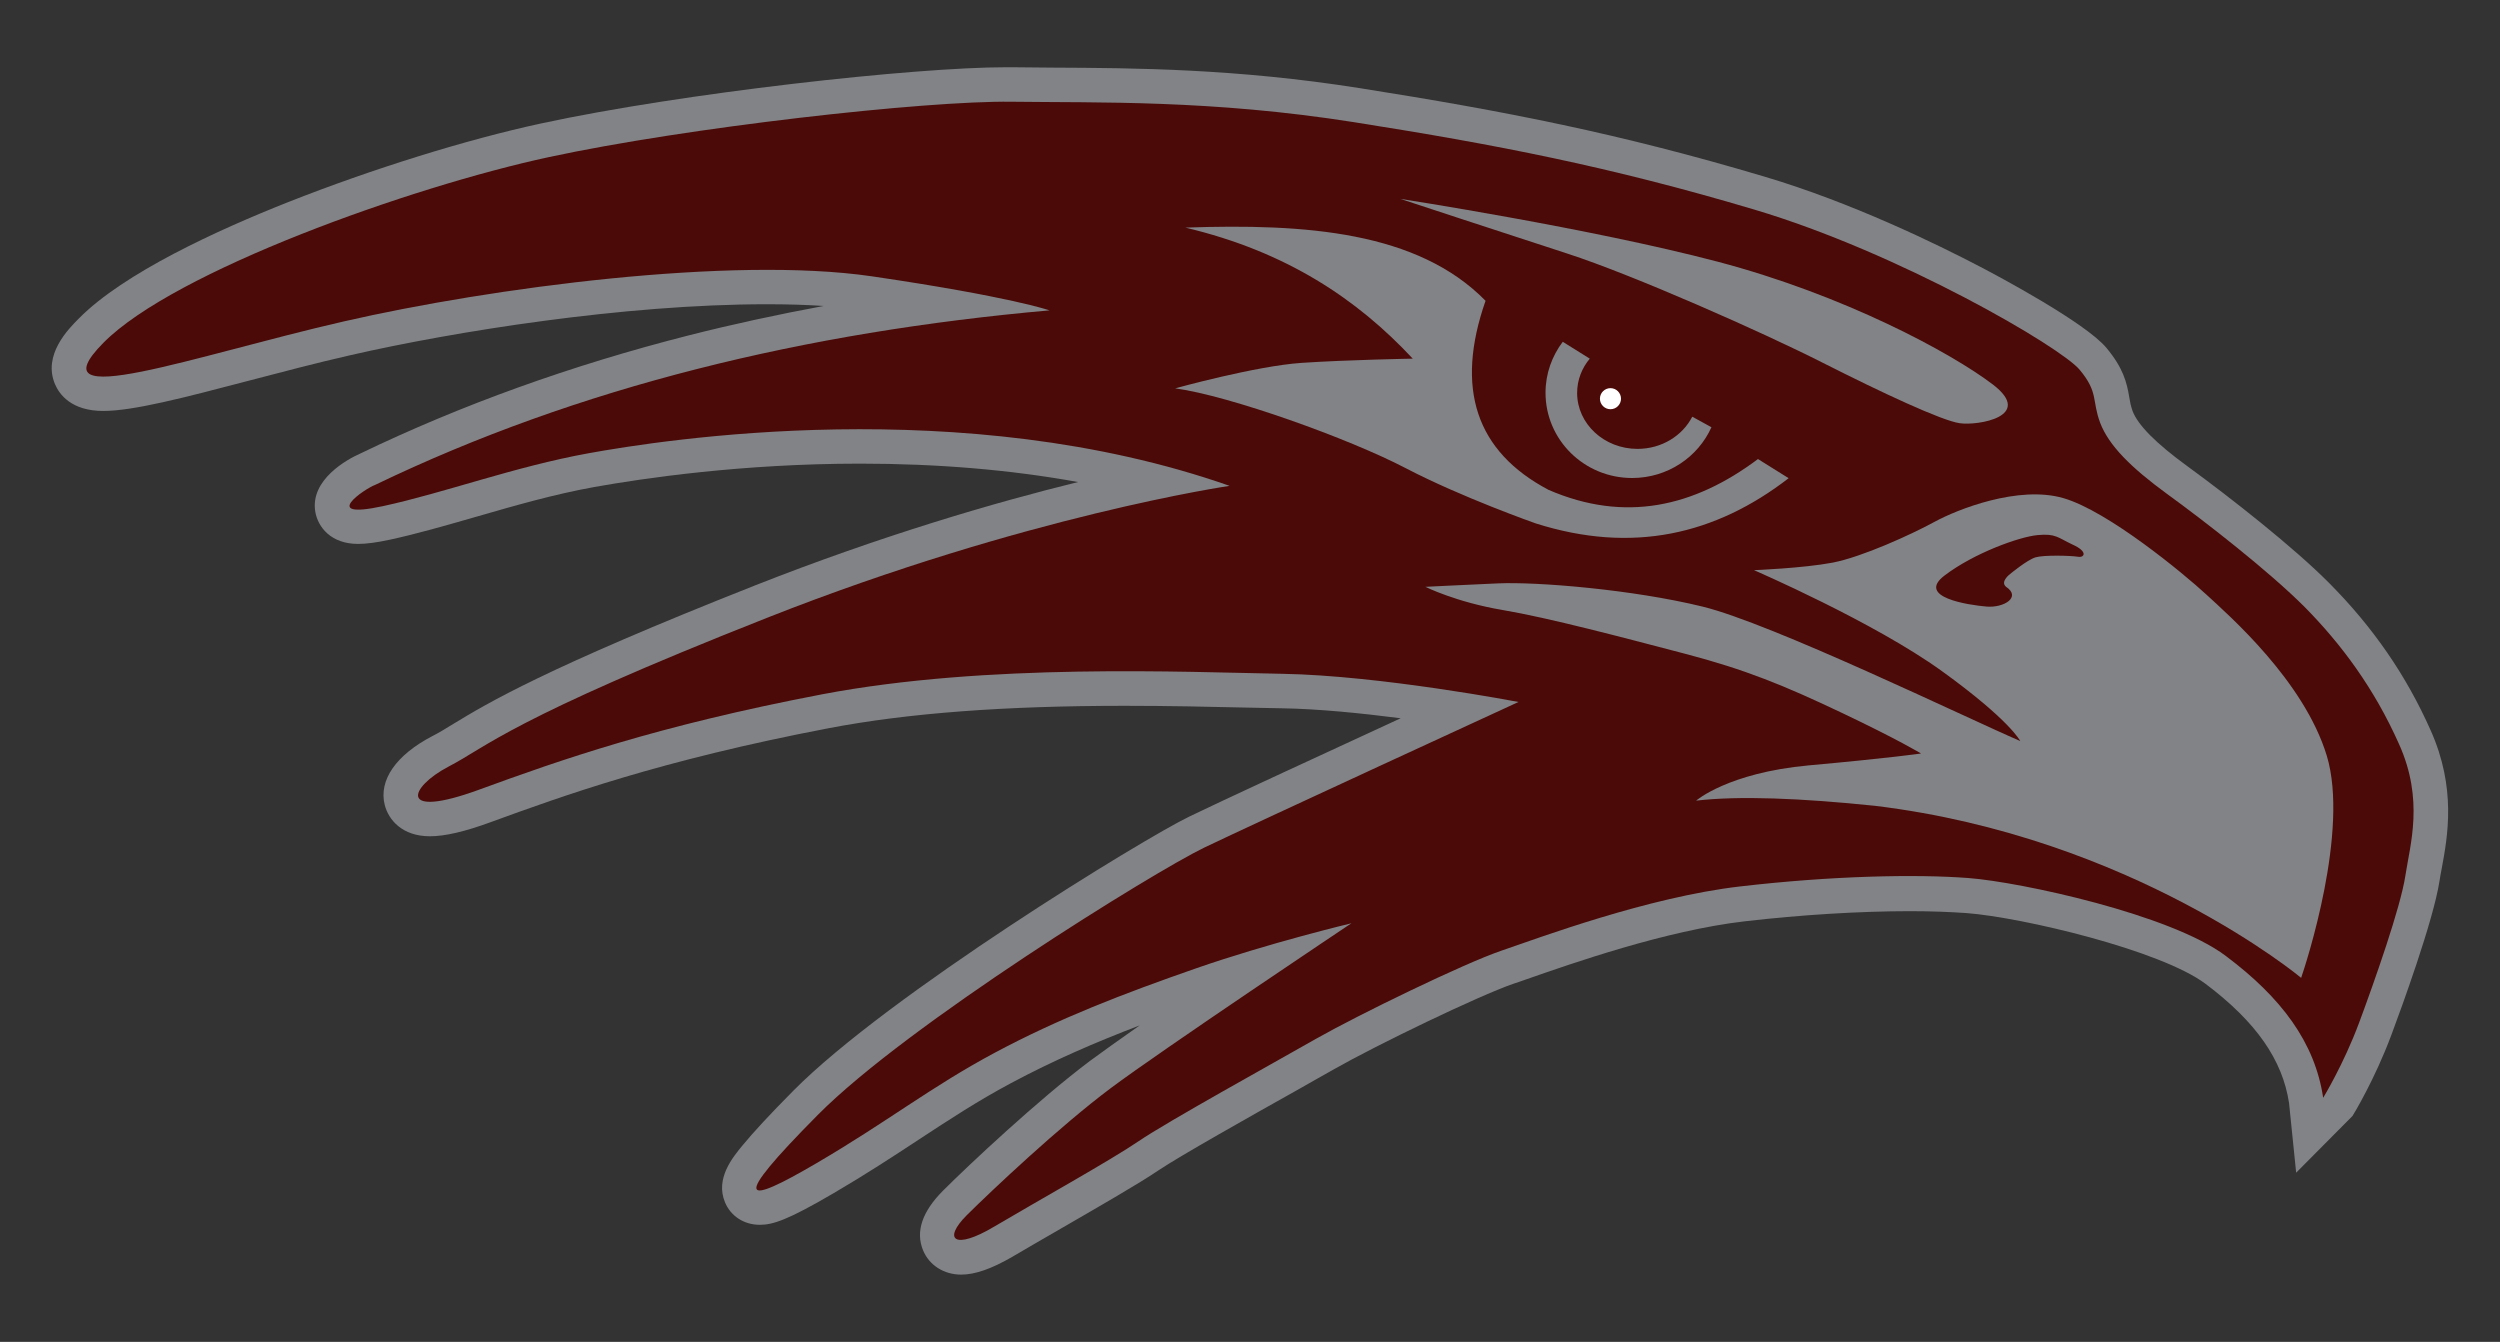
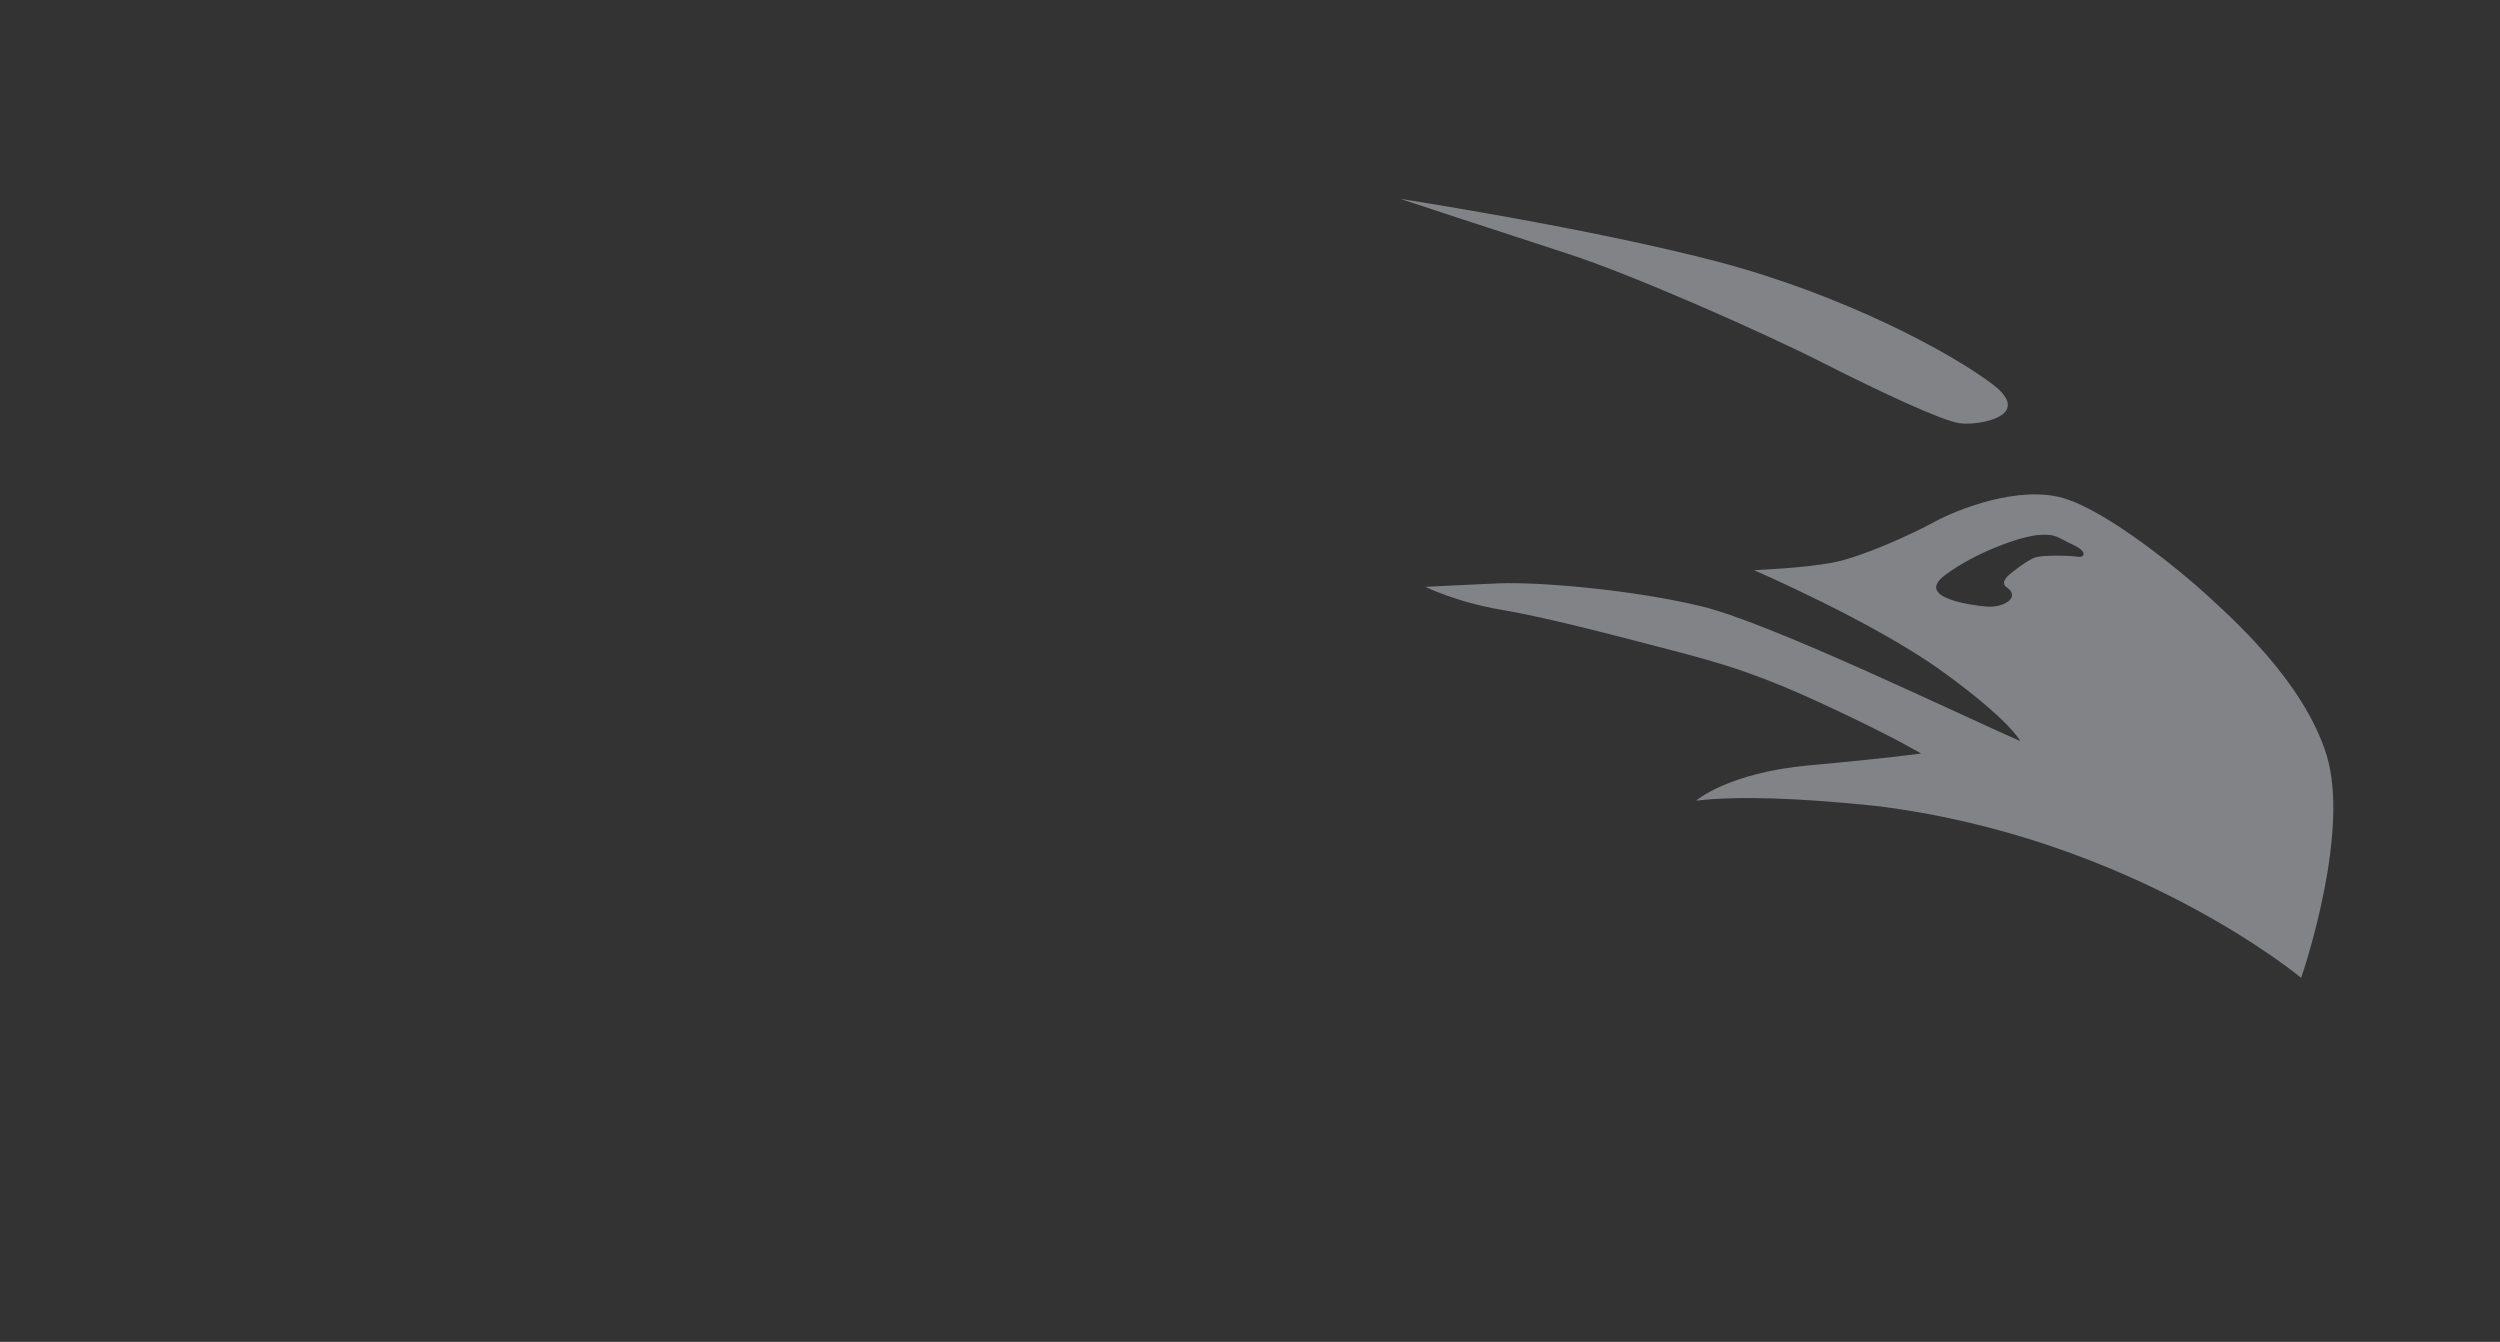
<svg xmlns="http://www.w3.org/2000/svg" version="1.1" id="Layer_1" x="0px" y="0px" width="1304.9px" height="700.4px" viewBox="0 0 1304.9 700.4" style="enable-background:new 0 0 1304.9 700.4;" xml:space="preserve">
  <rect x="0" y="0" width="1304.9" height="700.4" fill="#333333" stroke="none" />
  <style type="text/css">
	.st0{fill:#818386;}
	.st1{fill:#4B0A08;}
	.st2{fill:#FFFFFF;}
</style>
  <g>
-     <path class="st0" d="M501.7,665.3c-9,0-16.7-4.9-19.9-12.7c-4-9.7-0.5-20.1,10.3-31c13.3-13.3,49.7-47.5,76.9-67.9   c5.9-4.4,15.1-10.9,25.9-18.5c-23.5,9-45.2,18.4-67.1,30.1c-17.6,9.4-32.5,19.2-48.2,29.5c-13.4,8.8-27.4,18-44.5,28   c-23.9,14-31.7,16.5-38.5,16.5c-8.2,0-15.2-4.5-18.2-11.8c-5.1-12.3,3.9-23.3,9.3-29.8c5.6-6.8,14.2-16.1,26.4-28.4   c49.4-49.9,182.6-131.5,206.7-143.1c15.2-7.4,68.4-32,110.3-51.3c-20.3-2.6-42.7-4.9-61.9-5.2c-6-0.1-12.7-0.3-20-0.4   c-17.4-0.4-39-0.9-62.2-0.9c-62.6,0-113.2,3.8-154.5,11.7c-87.9,16.8-139,35.4-176.3,49c-13.6,5-24,7.4-31.8,7.4   c-14.4,0-21.6-8.5-23.6-16.4c-3.2-12.9,5.9-26,24.9-35.9c3.5-1.8,6.8-3.8,11-6.4c17.8-10.8,47.5-28.8,157.3-72.2   c66.2-26.1,125.2-43.3,168.7-54c-35.3-6.4-73.3-9.6-113.7-9.6c-61.9,0-113.5,7.7-138.8,12.2c-21.1,3.8-41.8,9.8-61.9,15.6   c-15.7,4.5-30.5,8.8-44.8,11.9c-7,1.5-12.3,2.2-16.6,2.2c-14.3,0-20.9-8.9-22.3-16.6c-3-17.1,17.2-27.8,23.3-30.5l0,0   c52.9-25.5,110.5-46.2,171.4-61.7c22.8-5.8,46.4-10.9,70.6-15.4c-9.1-0.6-19-0.9-29.6-0.9c-74.7,0-163.6,14.3-217,26.5   c-18,4.1-36.2,8.9-53.8,13.5c-33.5,8.8-60,15.7-75.6,15.7c-16.8,0-23-8.8-25.2-14c-6.4-15.2,6.8-28.6,12.5-34.3   c23.4-23.7,72.3-46.1,109.2-60.7c43.8-17.3,93.2-32.7,132.2-41.1C355.8,48.6,477,35.1,525.1,35.1c1.1,0,2.1,0,3.1,0   c6.8,0.1,14,0.1,21.5,0.2c42.5,0.2,95.4,0.5,160,10.7C786.1,58.1,845.1,69.6,921,92.2c45.8,13.6,90.3,35.4,112.7,47.1   c9,4.7,54.7,29,65.8,42.3c8.7,10.5,10.6,17.9,11.9,25.8c0.4,2.6,0.8,4.5,1.7,7.1c2.8,7.4,12.2,16.9,28.7,28.9   c22.6,16.5,55.6,42.4,74.2,61.2c22.6,22.8,39.9,47.8,52.7,76.6c13.5,30.2,8.9,55.3,5.8,72c-0.5,2.5-0.9,4.8-1.2,6.8   c-3.2,20.6-20,66.6-25.1,80.2c-8.6,23.1-19.8,41.6-20.3,42.3l-29.4,29.6l-3.7-36.3c-3.4-22.6-17.2-42.4-43.5-62.2   c-23.5-17.7-96-34.8-124.8-37c-8.5-0.6-18.4-1-29.5-1c-26.4,0-57.1,1.9-86.4,5.3c-41.3,4.8-90.2,22-113.7,30.2   c-2.7,0.9-5,1.8-7,2.4c-18,6.2-71.1,31.8-93.6,44.6c-4.7,2.7-11.1,6.2-18.2,10.3c-24.8,13.9-62.3,35-73.3,42.4   c-10.3,7-30.7,18.7-50.4,30.1c-9.7,5.6-18.9,10.9-26,15.1C517.7,662.2,509,665.3,501.7,665.3z" />
-     <path class="st1" d="M1212.6,573c0,0,10.7-17.5,18.8-39.3s21.6-60.1,24.1-76.6c2.5-16.4,9.8-39.6-3.3-68.7   c-13-29.2-30.1-52.1-49-71.3c-19-19.1-53.2-45.6-72.1-59.3c-18.9-13.8-30.4-25.3-34.9-37.1c-4.4-11.8-0.8-15.8-10.7-27.7   c-9.9-11.9-94.2-61.1-169.8-83.6S781.6,75.6,706.9,63.8S573.3,53.7,528,53.1C482.6,52.5,358.5,66.5,286.5,82S90.9,141.6,54,178.9   s47.6,6.7,125.3-11.1s202.7-34.2,275.6-23.6c72.9,10.7,92.9,17.8,92.9,17.8c-127.4,11.3-245.7,39.9-352,91.1   c-5.3,1.9-29.4,18.3,4,11.1c32-6.9,68.7-20.6,107.3-27.6s195.4-31.9,334.7,17c0,0-105.9,15.4-241,68.7S254.5,389.6,234,400.2   c-20.4,10.7-26.7,27.6,16,12c42.7-15.6,92.9-33.3,179.1-49.8c86.2-16.4,189.3-11.6,240.4-10.7c51.1,0.9,123.1,14.7,123.1,14.7   s-138.2,63.6-164,76c-25.8,12.4-155.1,92.4-201.8,139.6c-46.7,47.1-38.2,47.1-0.9,25.3s60-40,93.3-57.8s66.7-30.7,104.9-44   c38.2-13.3,81.3-23.6,81.3-23.6s-99.1,66.2-125.8,86.2c-26.7,20-62.2,53.5-75,66.2c-12.7,12.7-6.5,18.4,14.4,5.9   c20.9-12.4,60.6-34.5,75.4-44.6c14.8-10.1,70.8-41,92.7-53.5c21.9-12.4,76.7-39.1,96.6-45.9s76.4-27.9,124.4-33.5   c48-5.6,92.1-6.5,119.4-4.4s105.5,19,134.2,40.6C1190.8,520.7,1208.3,544.1,1212.6,573z" />
    <path class="st0" d="M1214.5,394.5c-11.9-39.1-51-73.2-62.8-84.1s-51.3-43.6-74.7-50.4c-23.4-6.8-55.4,5.9-67.3,12.4   c-11.9,6.5-37.9,18.4-53.3,21.3s-40.9,3.9-40.9,3.9s62.5,27,98.1,52.7c35.6,25.7,40.9,36.5,40.9,36.5   c-28.1-12.1-129.5-61.3-165.9-70.2c-36.4-8.9-86.2-13-106.7-12.1c-20.4,0.9-37.9,1.8-37.9,1.8s16,8,40.3,12.1   c24.3,4.1,63.4,14.5,95.1,22.8c31.7,8.3,51.9,16.6,81.8,30.8c29.9,14.2,41.5,21.3,41.5,21.3s-16.6,2.4-58.7,6.2   c-42.1,3.9-58.7,18.4-58.7,18.4c22.5-2.6,54.6-1.3,93.3,2.7c134.5,16.3,222.5,89.8,222.5,89.8   C1203.8,502.6,1226.3,433.6,1214.5,394.5z M1084.6,290.6c-3.6-0.6-17.7-1-22.1,0.3c-4.4,1.3-13.3,8.7-13.3,8.7s-5.4,4-2.1,6.7   c8.1,5.4-1.2,11.1-10.3,10.3s-37-4.8-21.7-16.3c15.3-11.6,38.8-20.1,48.4-21c9.6-0.9,10.5,1.3,18.4,5   C1089.9,287.9,1088.1,291.2,1084.6,290.6z" />
-     <circle class="st2" cx="840.6" cy="208.1" r="5.5" />
-     <path class="st0" d="M893.3,223c-7,15.6-22.9,26.5-41.4,26.5c-25,0-45.2-19.9-45.2-44.5c0-10,3.4-19.2,9-26.6l14.1,8.8   c-4.1,4.9-6.6,11.1-6.6,17.9c0,16.1,14.1,29.2,31.5,29.2c12.7,0,23.5-6.9,28.6-16.8L893.3,223z" />
-     <path class="st0" d="M775.4,157c-16,45.8-5,78.7,32.9,98.7c39.8,17.2,75.8,9,109.3-16.1l16,10c-38.2,29.5-81.6,39.6-132,23.6   c0,0-38.7-13.6-68-28.9c-29.3-15.3-91.6-37.7-120.2-41.6c0,0,42.2-11.7,66-13.3c23.8-1.6,58-2.2,58-2.2   c-28.9-31-65.9-55.9-118.7-68.4C681.7,116.6,740,120.9,775.4,157z" />
    <path class="st0" d="M730.9,103.8c0,0,99.1,15.3,165.3,32.7s122.2,47.6,144,64.2c21.8,16.7-8,21.6-17.3,20.2   c-9.3-1.3-40.4-15.8-71.6-31.6c-31.1-15.8-98.9-45.8-133.1-56.9S730.9,103.8,730.9,103.8z" />
  </g>
</svg>